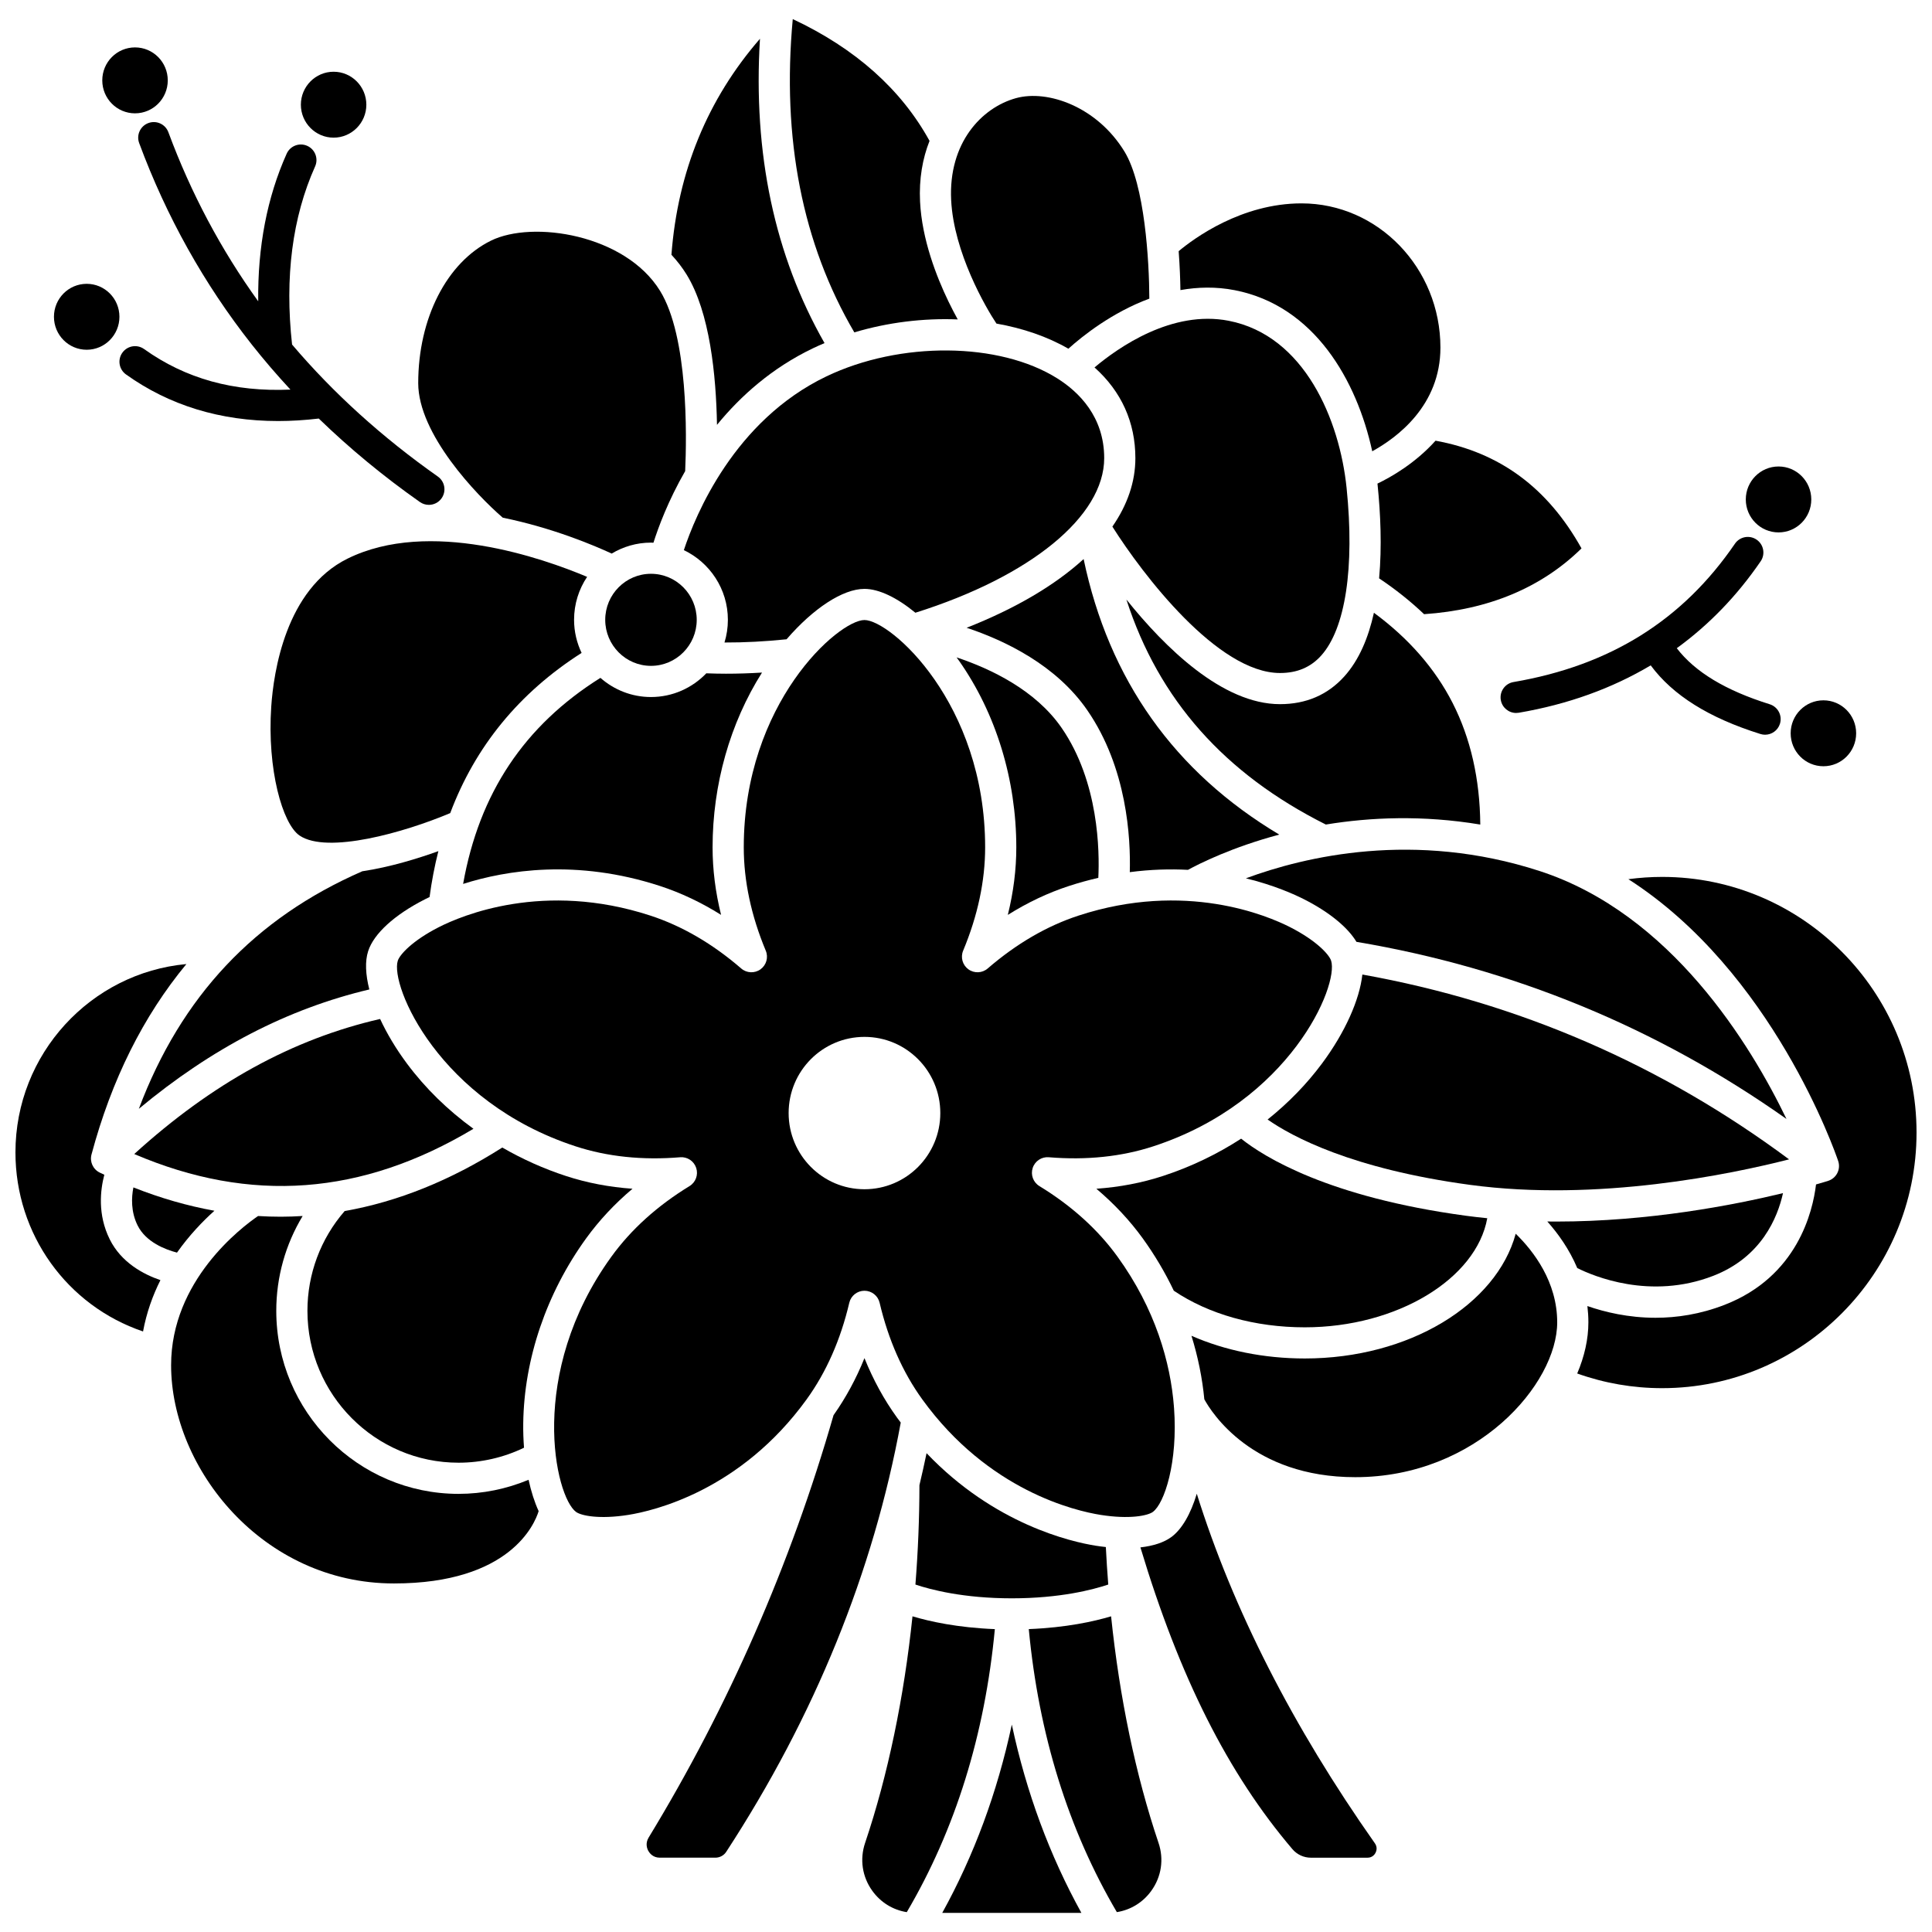
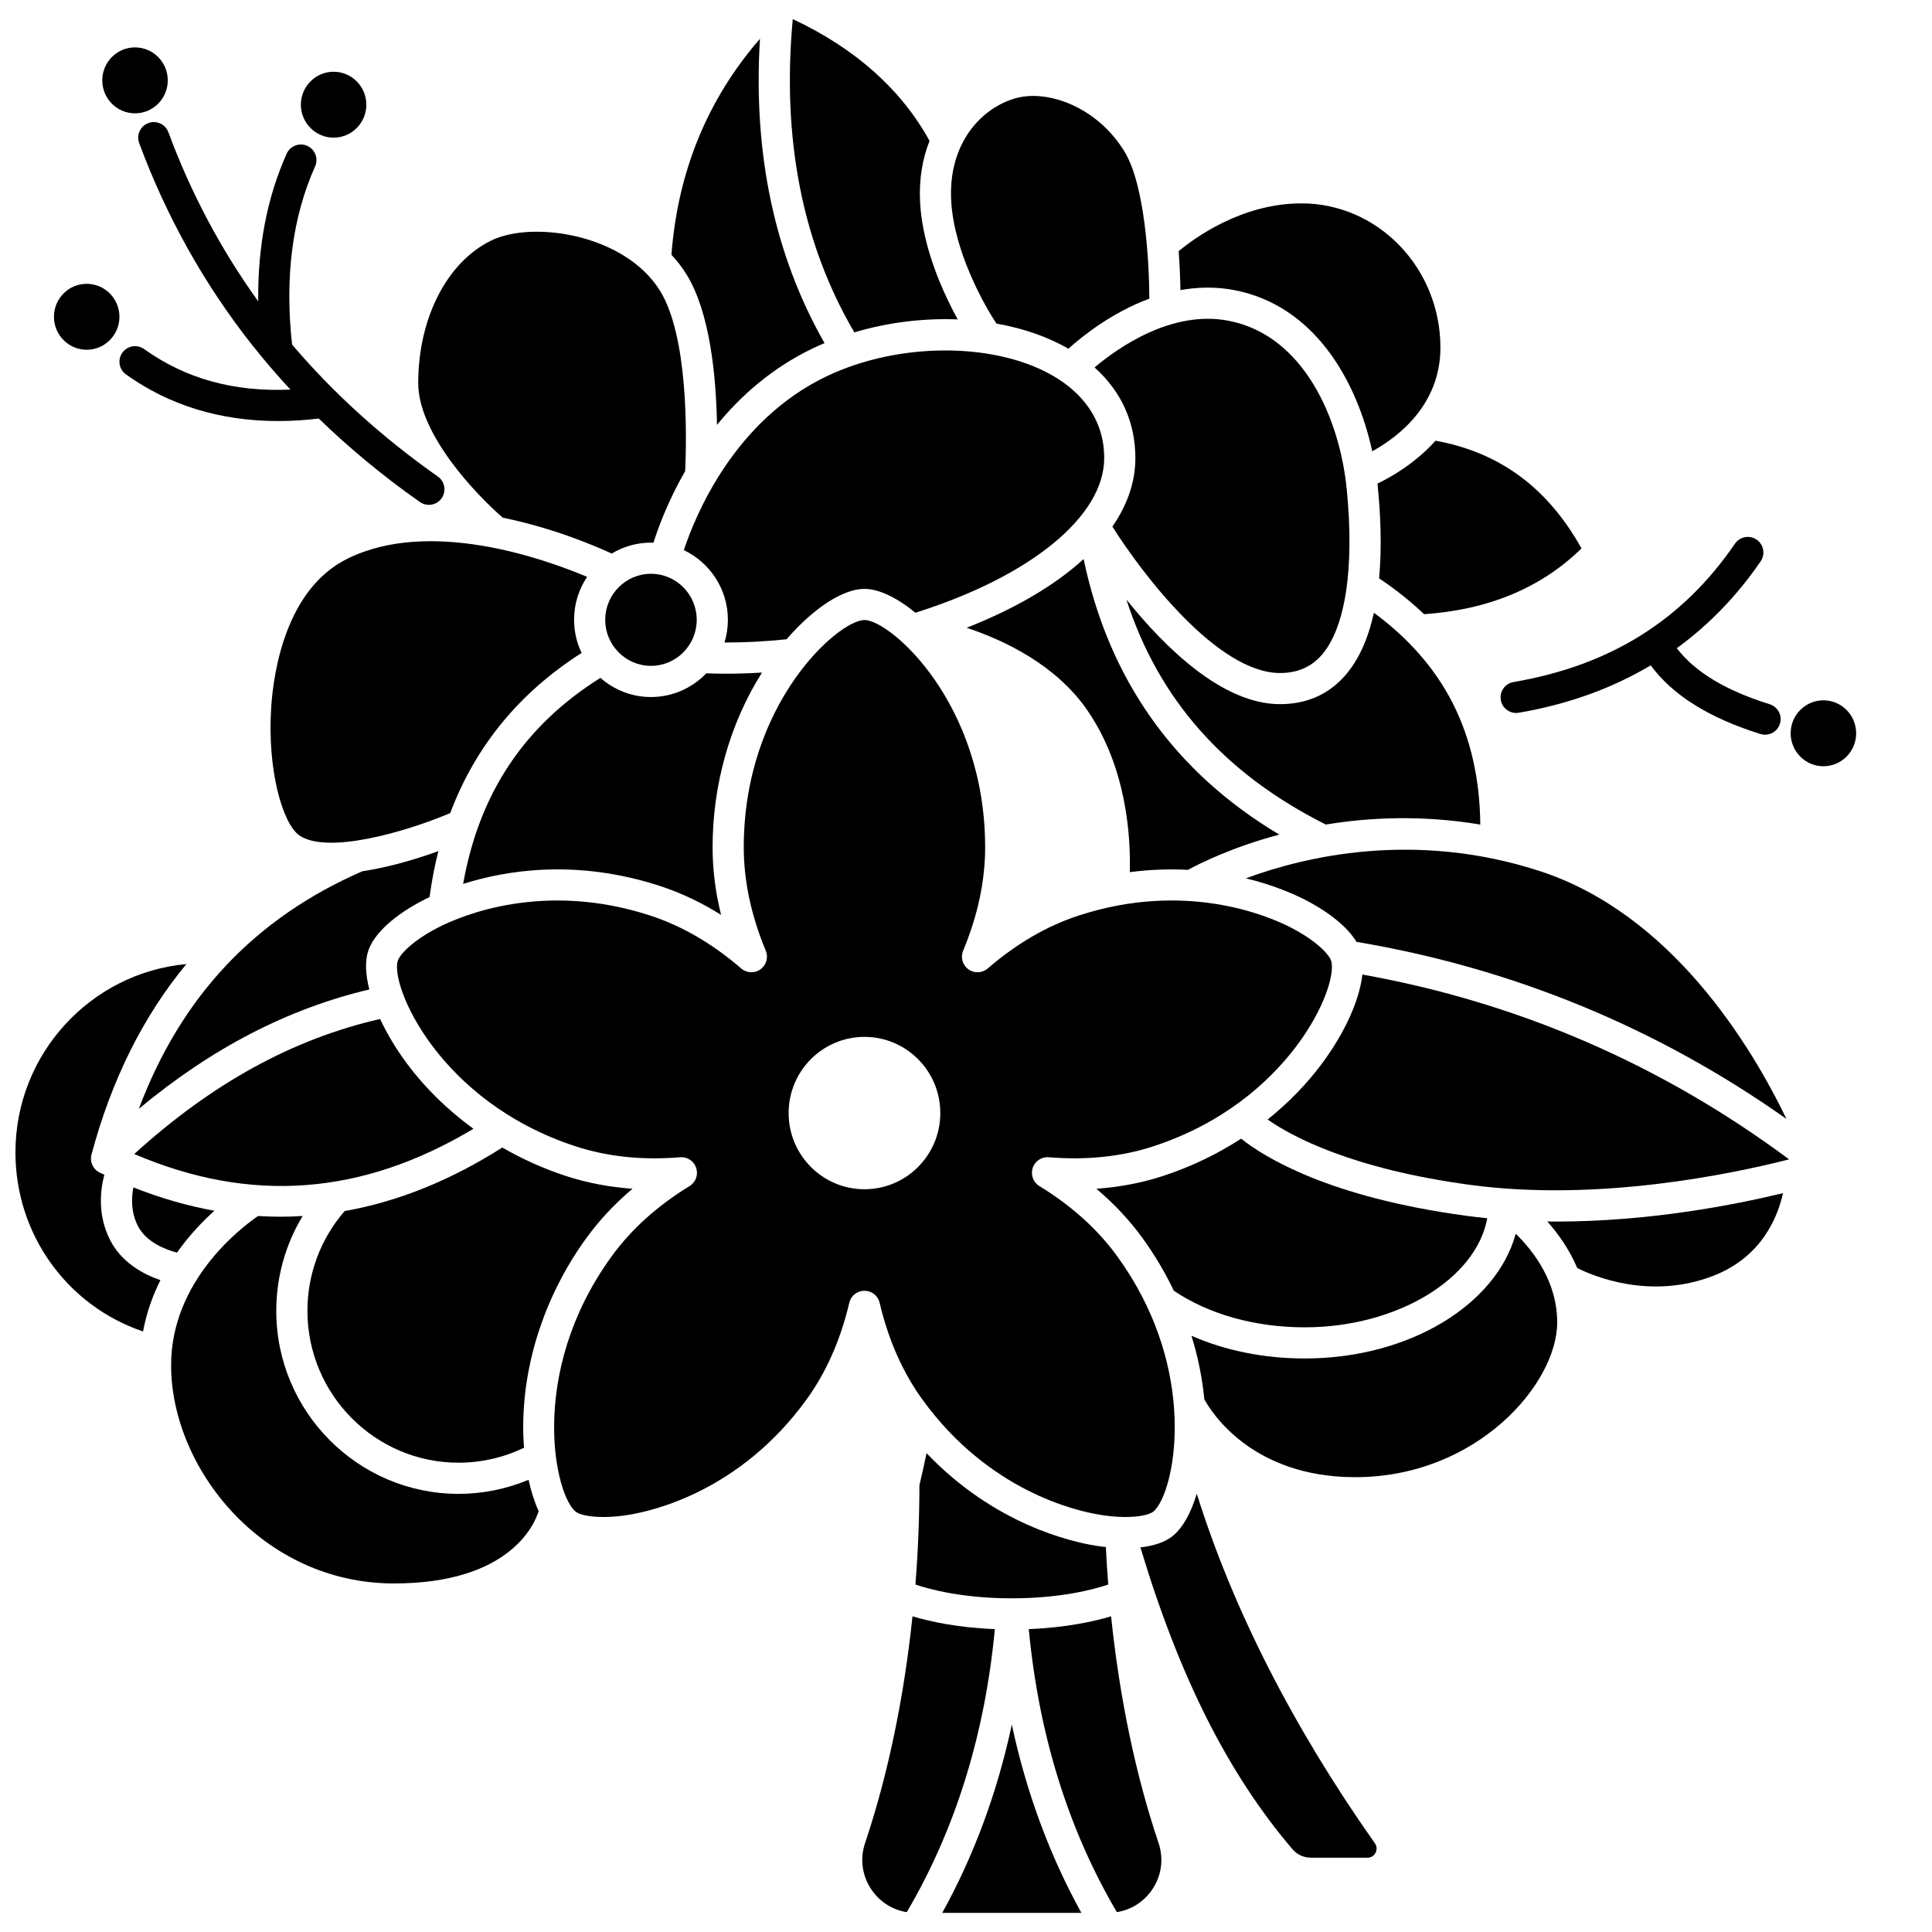
<svg xmlns="http://www.w3.org/2000/svg" width="800px" height="800px" version="1.1" viewBox="144 144 512 512">
  <defs>
    <clipPath id="b">
-       <path d="m561 376h90.902v136h-90.902z" />
-     </clipPath>
+       </clipPath>
    <clipPath id="a">
      <path d="m148.09 399h45.906v98h-45.906z" />
    </clipPath>
  </defs>
  <path d="m483.21 330.61c-15.242 0-30.496-14.996-40.703-27.727 8.574 26.551 26.016 46.172 52.855 59.629 11.738-1.93 25.656-2.539 40.93 0.004-0.105-12.047-2.562-22.867-7.336-32.227-4.652-9.117-11.66-17.133-20.852-23.898-1.457 6.598-3.926 12.531-7.875 16.902-4.387 4.856-10.109 7.316-17.02 7.316z" />
  <path d="m469.62 229.01c-15.027-2.926-29.258 7.059-35.562 12.367 7.109 6.34 10.828 14.539 10.828 24.043 0 6.262-2.102 12.367-6.094 18.137 8.023 12.703 27.914 38.797 44.422 38.797 4.535 0 8.098-1.504 10.887-4.59 6.457-7.148 8.918-23.348 6.762-44.441-1.836-17.996-11.125-40.398-31.242-44.312z" />
  <path d="m328.64 308.26c0-6.727-5.441-12.199-12.125-12.199-6.688 0-12.125 5.473-12.125 12.199 0 6.727 5.441 12.199 12.125 12.199 6.688 0 12.125-5.473 12.125-12.199z" />
  <path d="m406.38 229.48c0.031 0.004 0.059 0.008 0.09 0.012-0.031-0.004-0.059-0.016-0.09-0.02z" />
  <path d="m373.09 300.06c3.852 0 8.637 2.332 13.496 6.32 30.473-9.582 50.039-25.535 50.039-40.969 0-11-6.754-17.562-12.422-21.129-15.355-9.668-41.668-9.898-61.207-0.531-24.445 11.719-34.715 36.801-37.766 46.039 6.883 3.289 11.668 10.316 11.668 18.465 0 2.094-0.316 4.109-0.902 6.016 5.316 0.016 10.824-0.273 16.453-0.855 7.059-8.172 14.891-13.355 20.641-13.355z" />
  <path d="m334.01 256.59c6.293-7.695 14.586-15.09 25.418-20.285 1.012-0.484 2.043-0.941 3.082-1.379-13.238-23.199-18.973-50.262-17.109-80.652-13.926 16.039-21.793 35.238-23.461 57.238 1.508 1.629 2.852 3.359 3.992 5.203 6.207 10.035 7.848 26.828 8.078 39.875z" />
  <path d="m471.2 220.9c21.152 4.117 32.387 23.973 36.457 42.695 6.602-3.625 18.07-12.129 18.07-27.469 0-21.078-16.516-38.23-36.816-38.23-15.914 0-28.48 9.266-32.551 12.664 0.297 3.988 0.422 7.578 0.465 10.316 4.559-0.812 9.391-0.945 14.375 0.023z" />
  <path d="m397.81 228.65c-0.766-1.391-1.602-2.984-2.461-4.758-3.156-6.535-7.027-16.426-7.523-26.438-0.301-6.078 0.672-11.473 2.512-16.117-7.508-13.664-19.676-24.5-36.246-32.277-2.934 31.66 2.543 59.551 16.316 83.023 8.895-2.66 18.332-3.801 27.402-3.434z" />
  <path d="m408.07 229.75c7 1.238 13.52 3.461 19.062 6.664 3.769-3.391 11.555-9.602 21.453-13.273-0.031-9.984-1.199-30.141-6.574-38.957-7.231-11.855-20.309-16.512-28.777-14.172-9.09 2.516-17.922 11.848-17.168 27.027 0.691 13.855 9.145 28.441 12.004 32.711z" />
-   <path d="m624.01 276.36c0 4.824-3.883 8.734-8.676 8.734-4.793 0-8.68-3.91-8.68-8.734s3.887-8.738 8.68-8.738c4.793 0 8.676 3.914 8.676 8.738" />
  <path d="m505.04 402.26c-0.727 6.664-4.57 15.348-10.703 23.59-4.082 5.488-8.949 10.469-14.406 14.836 6.441 4.5 22.293 13.078 53.66 17.316 33.82 4.566 69.207-2.848 84.531-6.758-33.801-25.129-71.785-41.582-113.08-48.984z" />
  <path d="m561.99 480.05c4.215 2.109 19.332 8.539 36.031 2.062 12.785-4.957 17.059-15.434 18.492-21.918-13.133 3.18-35.57 7.531-60.027 7.531-0.809 0-1.621-0.008-2.434-0.016 2.867 3.215 5.828 7.348 7.938 12.34z" />
  <path d="m509.04 272.16c0.012 0.105 0.027 0.211 0.035 0.316 0.781 7.617 1.172 16.395 0.402 24.793 4.375 2.922 8.348 6.098 11.922 9.496 17.066-1.16 31.086-7.008 41.715-17.434-8.977-16.09-21.68-25.445-38.68-28.543-5.359 5.969-11.695 9.594-15.395 11.371z" />
  <path d="m635.9 338.33c0 4.824-3.887 8.734-8.676 8.734-4.793 0-8.68-3.91-8.68-8.734 0-4.828 3.887-8.738 8.68-8.738 4.789 0 8.676 3.91 8.676 8.738" />
  <path d="m277.24 281.19c13.277 2.711 24.293 7.394 28.863 9.512 3.051-1.828 6.606-2.902 10.41-2.902 0.223 0 0.438 0.027 0.656 0.031 1.285-4.059 3.887-11.117 8.41-18.984 0.422-9.387 0.84-35.645-6.668-47.789-9.246-14.957-33.727-18.738-44.805-13.281-11.711 5.766-19.273 20.59-19.273 37.758 0 13.5 15.445 29.648 22.406 35.656z" />
-   <path d="m427.3 378.79c2.641-0.863 5.231-1.566 7.766-2.152 0.344-6.992 0.16-25.402-9.715-39.727-6.918-10.035-18.781-15.676-27.848-18.695 0.215 0.297 0.434 0.586 0.648 0.887 9.789 13.926 15.18 31.496 15.18 49.469 0 5.875-0.754 11.855-2.25 17.883 5.238-3.289 10.66-5.852 16.219-7.664z" />
  <path d="m336.42 322.54c-1.766 0-3.508-0.043-5.238-0.105-3.711 3.867-8.91 6.285-14.668 6.285-5.129 0-9.809-1.926-13.395-5.078-20.164 12.641-32.121 30.578-36.387 54.605 11.398-3.621 30.023-6.68 52.141 0.539 5.559 1.812 10.98 4.379 16.219 7.664-1.496-6.023-2.25-12.004-2.25-17.883 0-16.648 4.633-32.945 13.098-46.328-3.223 0.199-6.402 0.301-9.52 0.301z" />
  <path d="m472.91 445.76c-6.379 4.133-13.359 7.484-20.73 9.891-5.566 1.816-11.465 2.945-17.633 3.379 4.734 3.996 8.848 8.395 12.297 13.16 3.172 4.391 5.922 9.039 8.227 13.863 9.262 6.254 21.531 9.699 34.699 9.699 24.516 0 45.488-12.895 48.367-28.91-1.883-0.188-3.766-0.402-5.648-0.656-36.512-4.934-53.523-15.602-59.578-20.426z" />
  <path d="m458.82 374.52c2.984-1.633 11.605-5.981 24.199-9.344-27.77-16.566-45.16-41.066-51.848-73.02-7.547 6.906-18.031 13.102-31.004 18.207 10.254 3.418 23.75 9.922 31.98 21.859 10.543 15.289 11.516 33.879 11.258 42.906 5.492-0.719 10.66-0.859 15.414-0.609z" />
  <path d="m551.98 374.82c-33.168-10.766-62.18-3.84-77.805 1.945 7.445 1.816 12.82 4.234 15.461 5.578 6.629 3.379 11.5 7.367 13.84 11.258 41.457 6.973 79.715 22.738 113.96 46.938-9.449-19.598-30.574-54.395-65.457-65.719z" />
  <path d="m251.84 425.85c-2.922-3.926-5.312-7.949-7.106-11.812-23.117 5.289-44.52 17.027-65.16 35.793 30.836 13.188 60.352 10.988 89.895-6.691-6.777-4.914-12.762-10.742-17.629-17.289z" />
  <path d="m393.7 650.94h36.883c-8.418-15.234-14.594-31.918-18.441-49.902-3.848 17.98-10.023 34.668-18.441 49.902z" />
  <path d="m385.82 572.34c-2.25 21.531-6.516 42.125-12.562 60.059-1.461 4.336-0.766 8.957 1.906 12.68 2.227 3.098 5.481 5.078 9.141 5.66 12.859-21.848 20.703-47.043 23.34-75.004-9.93-0.395-17.281-2.031-21.824-3.394z" />
-   <path d="m381.72 519.68c-3.434-4.746-6.316-10.02-8.629-15.762-2.211 5.492-4.961 10.539-8.195 15.121-11.367 39.543-27.852 77.203-49.004 111.94-0.969 1.59-0.367 3.016-0.062 3.555 0.301 0.531 1.191 1.77 3.012 1.77h14.73c1.172 0 2.25-0.578 2.883-1.547 23.461-35.977 39.008-74.242 46.254-113.76-0.332-0.438-0.664-0.867-0.988-1.316z" />
  <path d="m389.55 529.11c-0.586 2.832-1.223 5.656-1.891 8.477-0.012 8.82-0.375 17.633-1.062 26.336 4.039 1.359 12.742 3.648 25.547 3.648s21.508-2.293 25.555-3.652c-0.258-3.293-0.473-6.606-0.641-9.938-0.879-0.098-1.766-0.211-2.68-0.352-6.481-1.031-26.863-5.664-44.828-24.52z" />
  <path d="m461.16 539.86c-1.602 5.328-3.938 9.426-6.777 11.496-1.945 1.418-4.746 2.332-8.16 2.719 10.367 34.441 23.23 59.953 40.285 79.977 1.223 1.434 3.008 2.258 4.894 2.258h15.008c1.309 0 1.922-0.91 2.121-1.301 0.203-0.391 0.594-1.422-0.164-2.5-21.797-30.969-37.605-62.035-47.207-92.648z" />
  <path d="m438.45 572.34c-4.547 1.363-11.895 2.992-21.812 3.387 2.637 27.965 10.48 53.16 23.34 75.004 3.66-0.582 6.914-2.559 9.141-5.66 2.676-3.723 3.371-8.348 1.906-12.68-6.059-17.965-10.324-38.414-12.574-60.051z" />
  <path d="m489.77 504.01c-10.793 0-21.105-2.102-30.02-6.012 1.715 5.531 2.871 11.176 3.41 16.832 1.898 3.473 12.66 20.637 40 20.637 32.172 0 53.516-24.695 53.516-41.031 0-10.723-6.242-18.848-10.996-23.484-5.117 18.812-28.238 33.059-55.91 33.059z" />
  <g clip-path="url(#b)">
    <path d="m584.49 376.39c-3.008 0-5.996 0.207-8.953 0.602 38.23 24.52 54.805 72.336 55.602 74.688 0.355 1.051 0.273 2.199-0.227 3.188-0.5 0.988-1.379 1.734-2.434 2.07-0.27 0.086-1.387 0.438-3.211 0.953-0.859 7.191-4.938 24.422-24.254 31.914-6.457 2.504-12.66 3.418-18.281 3.418-7.219 0-13.469-1.512-18.055-3.102 0.164 1.395 0.262 2.828 0.262 4.309 0 4.453-1.043 9.051-2.961 13.562 7.203 2.57 14.754 3.887 22.512 3.887 37.172 0 67.414-30.391 67.414-67.742 0-37.359-30.242-67.746-67.414-67.746z" />
  </g>
  <path d="m357.77 514.84c5.199-7.188 9-15.801 11.301-25.594 0.438-1.867 2.102-3.184 4.019-3.184 1.918 0 3.582 1.32 4.019 3.184 2.301 9.793 6.106 18.406 11.301 25.594 17.535 24.246 40.605 29.566 47.258 30.621 7.699 1.223 12.5 0.203 13.844-0.781 3.055-2.227 6.691-13.121 5.617-27.625-0.012-0.062-0.027-0.125-0.043-0.188l0.027-0.008c-0.91-11.805-4.938-25.973-14.961-39.832-5.207-7.199-12.172-13.488-20.703-18.703-1.633-0.996-2.367-2.984-1.773-4.805 0.594-1.82 2.359-3 4.266-2.836 9.973 0.824 19.281-0.148 27.68-2.891 36.266-11.836 49.254-42.652 47.137-49.203-0.52-1.609-3.848-5.305-10.879-8.887-5.992-3.055-27.746-12.301-56.016-3.07-8.406 2.742-16.52 7.465-24.109 14.023-1.449 1.254-3.57 1.344-5.121 0.223-1.551-1.125-2.129-3.168-1.391-4.934 3.871-9.285 5.832-18.496 5.832-27.383 0-38.312-25.137-60.246-31.984-60.246-6.848 0-31.984 21.934-31.984 60.246 0 8.887 1.961 18.102 5.832 27.383 0.738 1.77 0.16 3.812-1.391 4.934-1.551 1.121-3.672 1.031-5.121-0.223-7.59-6.562-15.699-11.281-24.109-14.023-28.27-9.227-50.023 0.02-56.02 3.074-7.027 3.582-10.355 7.277-10.875 8.887-2.117 6.547 10.867 37.363 47.137 49.203 8.398 2.742 17.711 3.715 27.68 2.891 1.914-0.164 3.672 1.016 4.266 2.836 0.594 1.82-0.141 3.809-1.773 4.805-8.535 5.211-15.5 11.504-20.707 18.703-22.422 31-14.902 63.605-9.359 67.652 1.348 0.984 6.144 2.004 13.848 0.781 6.652-1.059 29.723-6.383 47.258-30.625zm15.324-96.055c11.098 0 20.098 9.039 20.098 20.188 0 11.148-8.996 20.188-20.098 20.188-11.098 0-20.098-9.039-20.098-20.188 0-11.148 8.996-20.188 20.098-20.188z" />
  <path d="m265.52 539.89c-26.637 0-48.305-21.762-48.305-48.508 0-8.957 2.445-17.609 6.992-25.129-1.926 0.117-3.856 0.191-5.785 0.191-2.008 0-4.019-0.062-6.031-0.188-4.453 3.047-23.047 17.117-23.047 39.535 0 27.359 24.25 57.84 59.047 57.84 30.824 0 37.324-15.809 38.355-19.164-1.09-2.391-1.992-5.191-2.668-8.309-5.856 2.445-12.172 3.731-18.559 3.731z" />
  <path d="m311.62 459.03c-6.172-0.434-12.066-1.562-17.633-3.379-5.914-1.93-11.57-4.481-16.875-7.543-13.734 8.73-27.68 14.344-41.773 16.832-6.367 7.332-9.867 16.672-9.867 26.445 0 22.191 17.965 40.246 40.043 40.246 6.023 0 11.969-1.367 17.355-3.969-0.16-2.102-0.238-4.269-0.207-6.488 0.227-17.047 6.144-34.445 16.664-48.988 3.445-4.762 7.559-9.164 12.293-13.156z" />
  <path d="m180.47 468.76c2.207 4.441 7.379 6.398 10.434 7.195 3.242-4.59 6.809-8.297 9.922-11.094-7.137-1.285-14.297-3.344-21.477-6.184-0.523 2.684-0.688 6.441 1.121 10.082z" />
  <path d="m257.84 381.72c0.562-4.199 1.34-8.254 2.332-12.16-5.422 1.953-12.809 4.238-20.16 5.336-28.512 12.453-47.992 33.129-59.219 62.953 19.344-16.094 39.469-26.516 61.082-31.633-1.012-3.969-1.172-7.492-0.309-10.156 1.492-4.617 6.953-9.613 14.984-13.703 0.367-0.195 0.805-0.41 1.289-0.637z" />
  <path d="m298.13 317.03c-1.266-2.664-1.996-5.629-1.996-8.773 0-4.211 1.277-8.129 3.457-11.383-11.754-4.953-41.844-15.539-63.52-4.816-16.375 8.098-19.574 30.113-20.188 39.203-1.125 16.645 2.977 31.105 7.512 34.172 7.34 4.957 27.695-0.793 39.922-5.953 6.644-17.691 18.289-31.902 34.812-42.449z" />
  <path d="m175.65 227.95c0 4.824-3.883 8.738-8.676 8.738-4.793 0-8.676-3.914-8.676-8.738s3.883-8.734 8.676-8.734c4.793 0 8.676 3.91 8.676 8.734" />
  <g clip-path="url(#a)">
    <path d="m173.08 472.43c-3.262-6.559-2.492-13.082-1.43-17.113-0.406-0.191-0.812-0.375-1.215-0.57-1.781-0.863-2.699-2.871-2.188-4.785 5.301-19.812 13.715-36.668 25.148-50.477-25.363 2.328-45.301 23.816-45.301 49.902 0 21.738 13.695 40.645 33.816 47.465 0.926-5.008 2.562-9.547 4.606-13.605-4.473-1.527-10.363-4.629-13.438-10.816z" />
  </g>
  <path d="m188.46 165.3c0 4.824-3.887 8.734-8.68 8.734s-8.676-3.91-8.676-8.734c0-4.828 3.883-8.738 8.676-8.738s8.68 3.91 8.68 8.738" />
  <path d="m232.41 180.48c4.785 0 8.676-3.918 8.676-8.734s-3.894-8.734-8.676-8.734c-4.785 0-8.676 3.918-8.676 8.734s3.894 8.734 8.676 8.734z" />
  <path d="m183.32 176.61c-2.141 0.793-3.231 3.168-2.438 5.305 7.203 19.457 17.234 37.406 29.812 53.352 3.234 4.098 6.664 8.094 10.277 11.98-15.023 0.66-27.77-2.875-38.781-10.742-1.855-1.328-4.434-0.898-5.762 0.961-1.328 1.855-0.898 4.434 0.961 5.762 11.496 8.215 25.02 12.352 40.324 12.352 3.496 0 7.086-0.227 10.766-0.66 8.152 7.906 17.109 15.305 26.797 22.121 0.723 0.508 1.551 0.754 2.375 0.754 1.297 0 2.578-0.609 3.379-1.754 1.312-1.867 0.863-4.441-1-5.754-14.746-10.375-27.711-22.121-38.629-34.98-1.977-17.871 0.074-33.75 6.102-47.195 0.934-2.082 0.004-4.523-2.078-5.457s-4.523-0.004-5.457 2.078c-5.191 11.578-7.703 24.695-7.539 39.117-9.84-13.645-17.836-28.68-23.805-44.801-0.789-2.141-3.168-3.234-5.305-2.438z" />
  <path d="m541.73 329.51c0.344 2.012 2.09 3.434 4.066 3.434 0.23 0 0.465-0.02 0.699-0.059 13.016-2.227 24.68-6.441 34.961-12.555 5.879 7.945 15.43 13.918 29.074 18.188 0.41 0.129 0.824 0.191 1.234 0.191 1.758 0 3.387-1.133 3.941-2.898 0.68-2.176-0.531-4.492-2.707-5.176-11.688-3.656-19.781-8.535-24.633-14.852 8.523-6.195 15.961-13.871 22.23-23.035 1.289-1.883 0.805-4.453-1.078-5.738-1.883-1.285-4.453-0.805-5.738 1.078-13.875 20.289-33.07 32.281-58.676 36.66-2.25 0.379-3.758 2.516-3.375 4.762z" />
</svg>